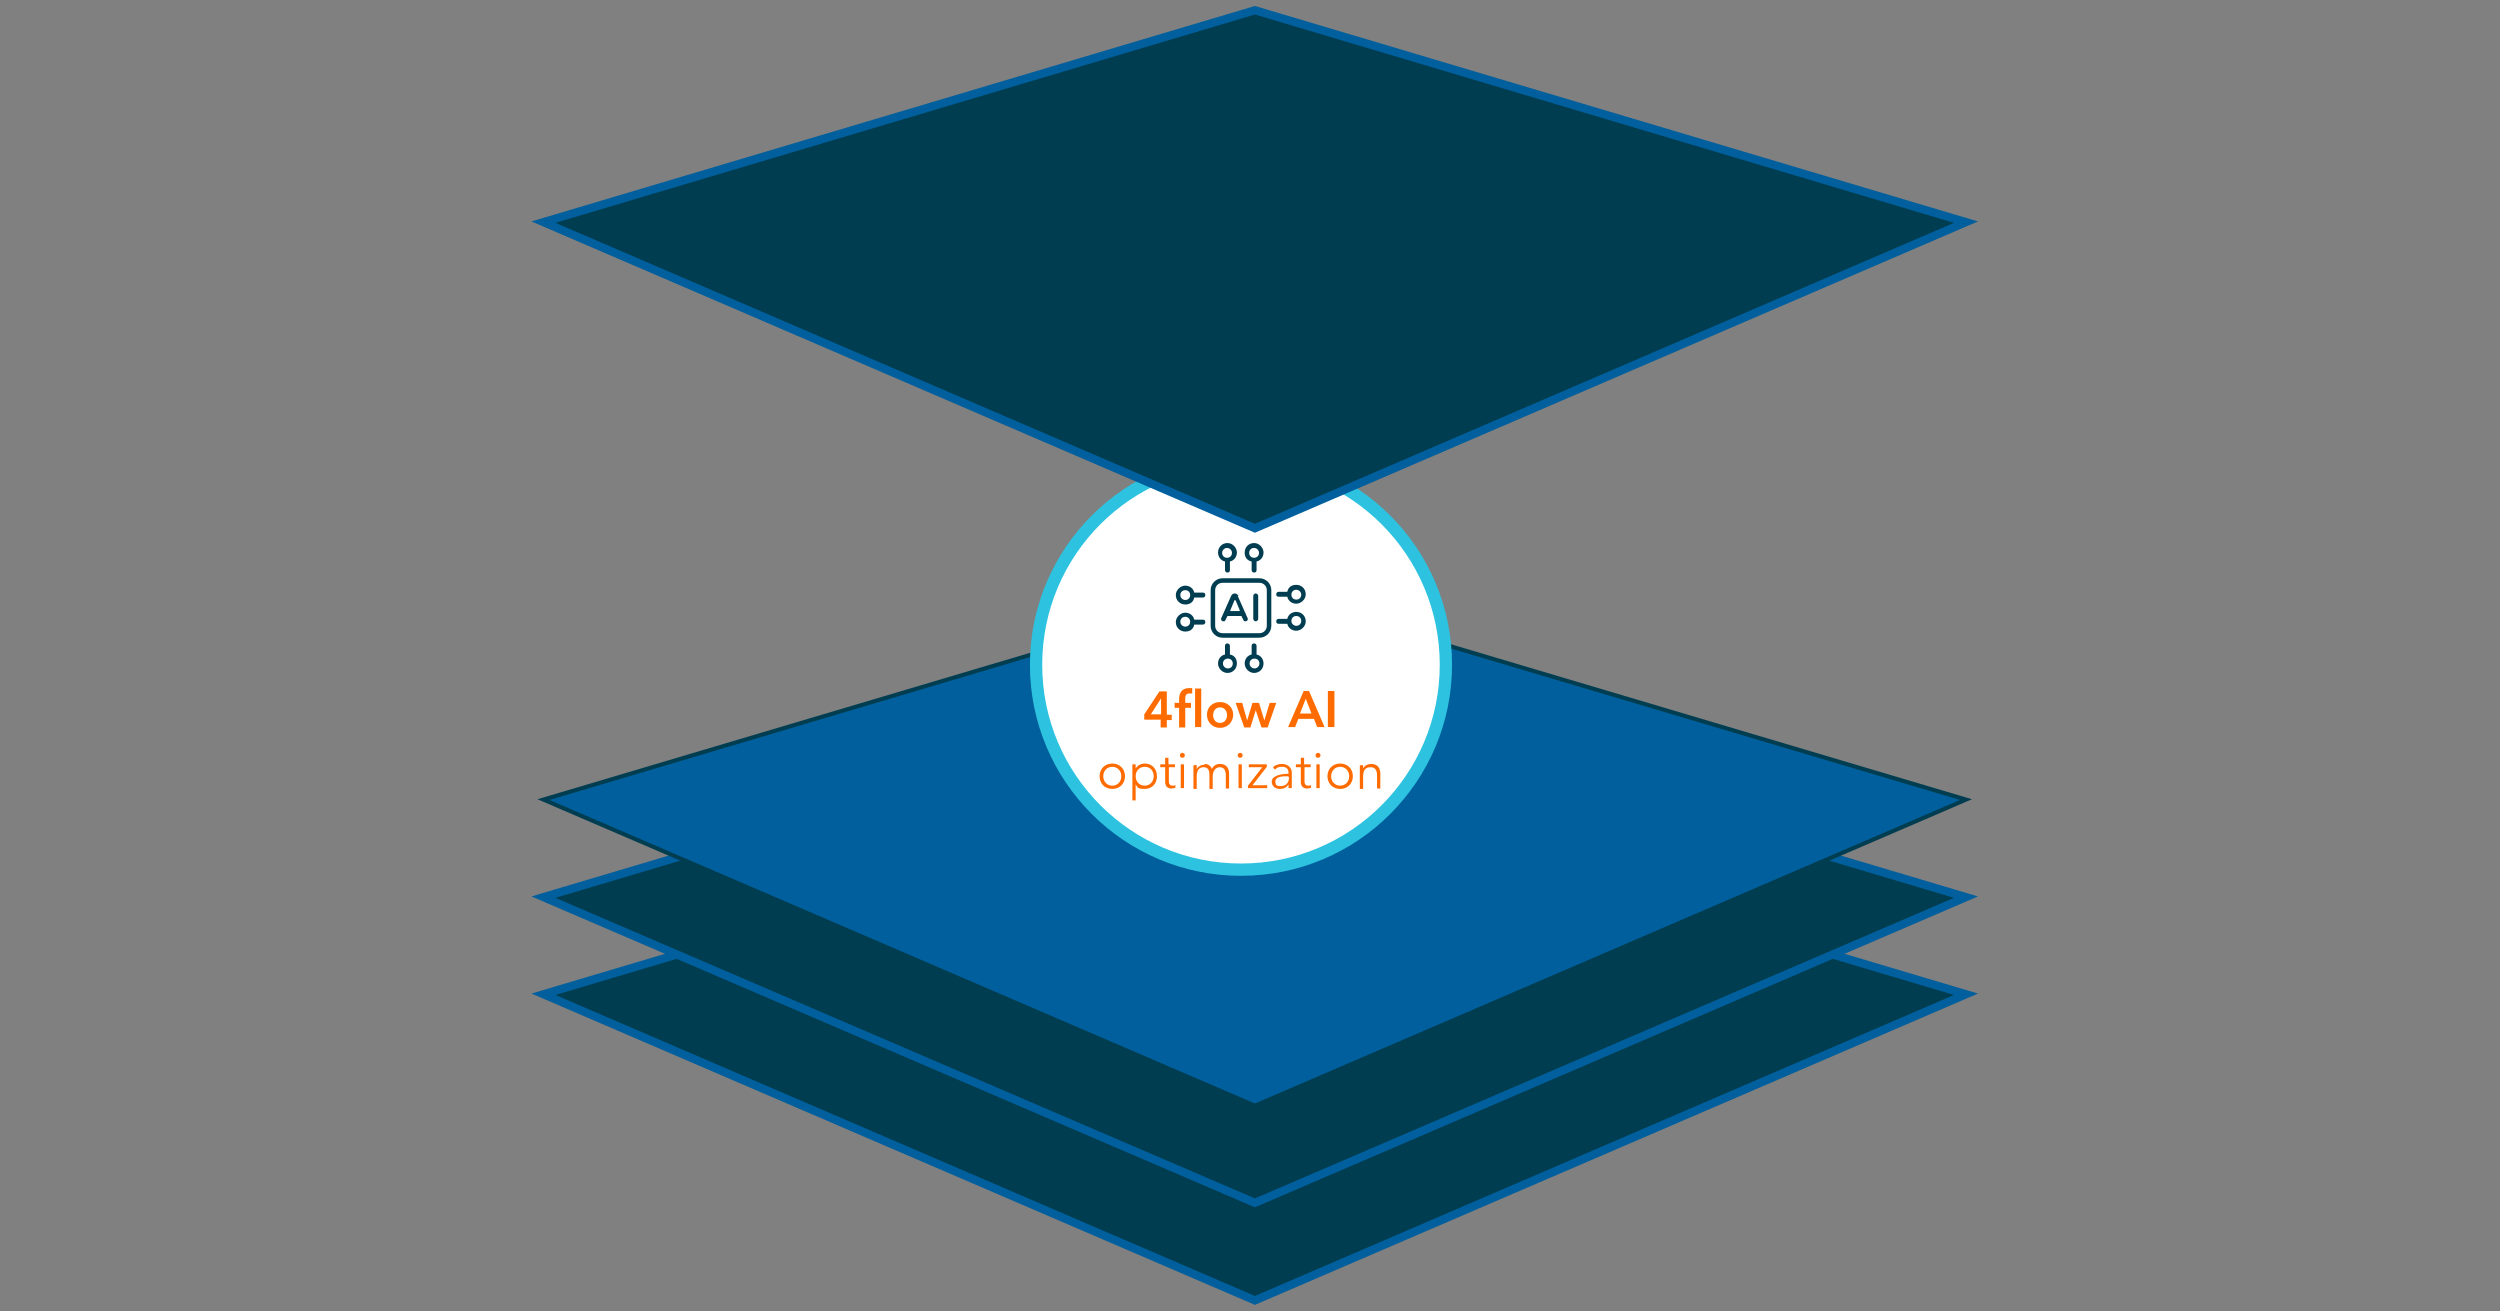
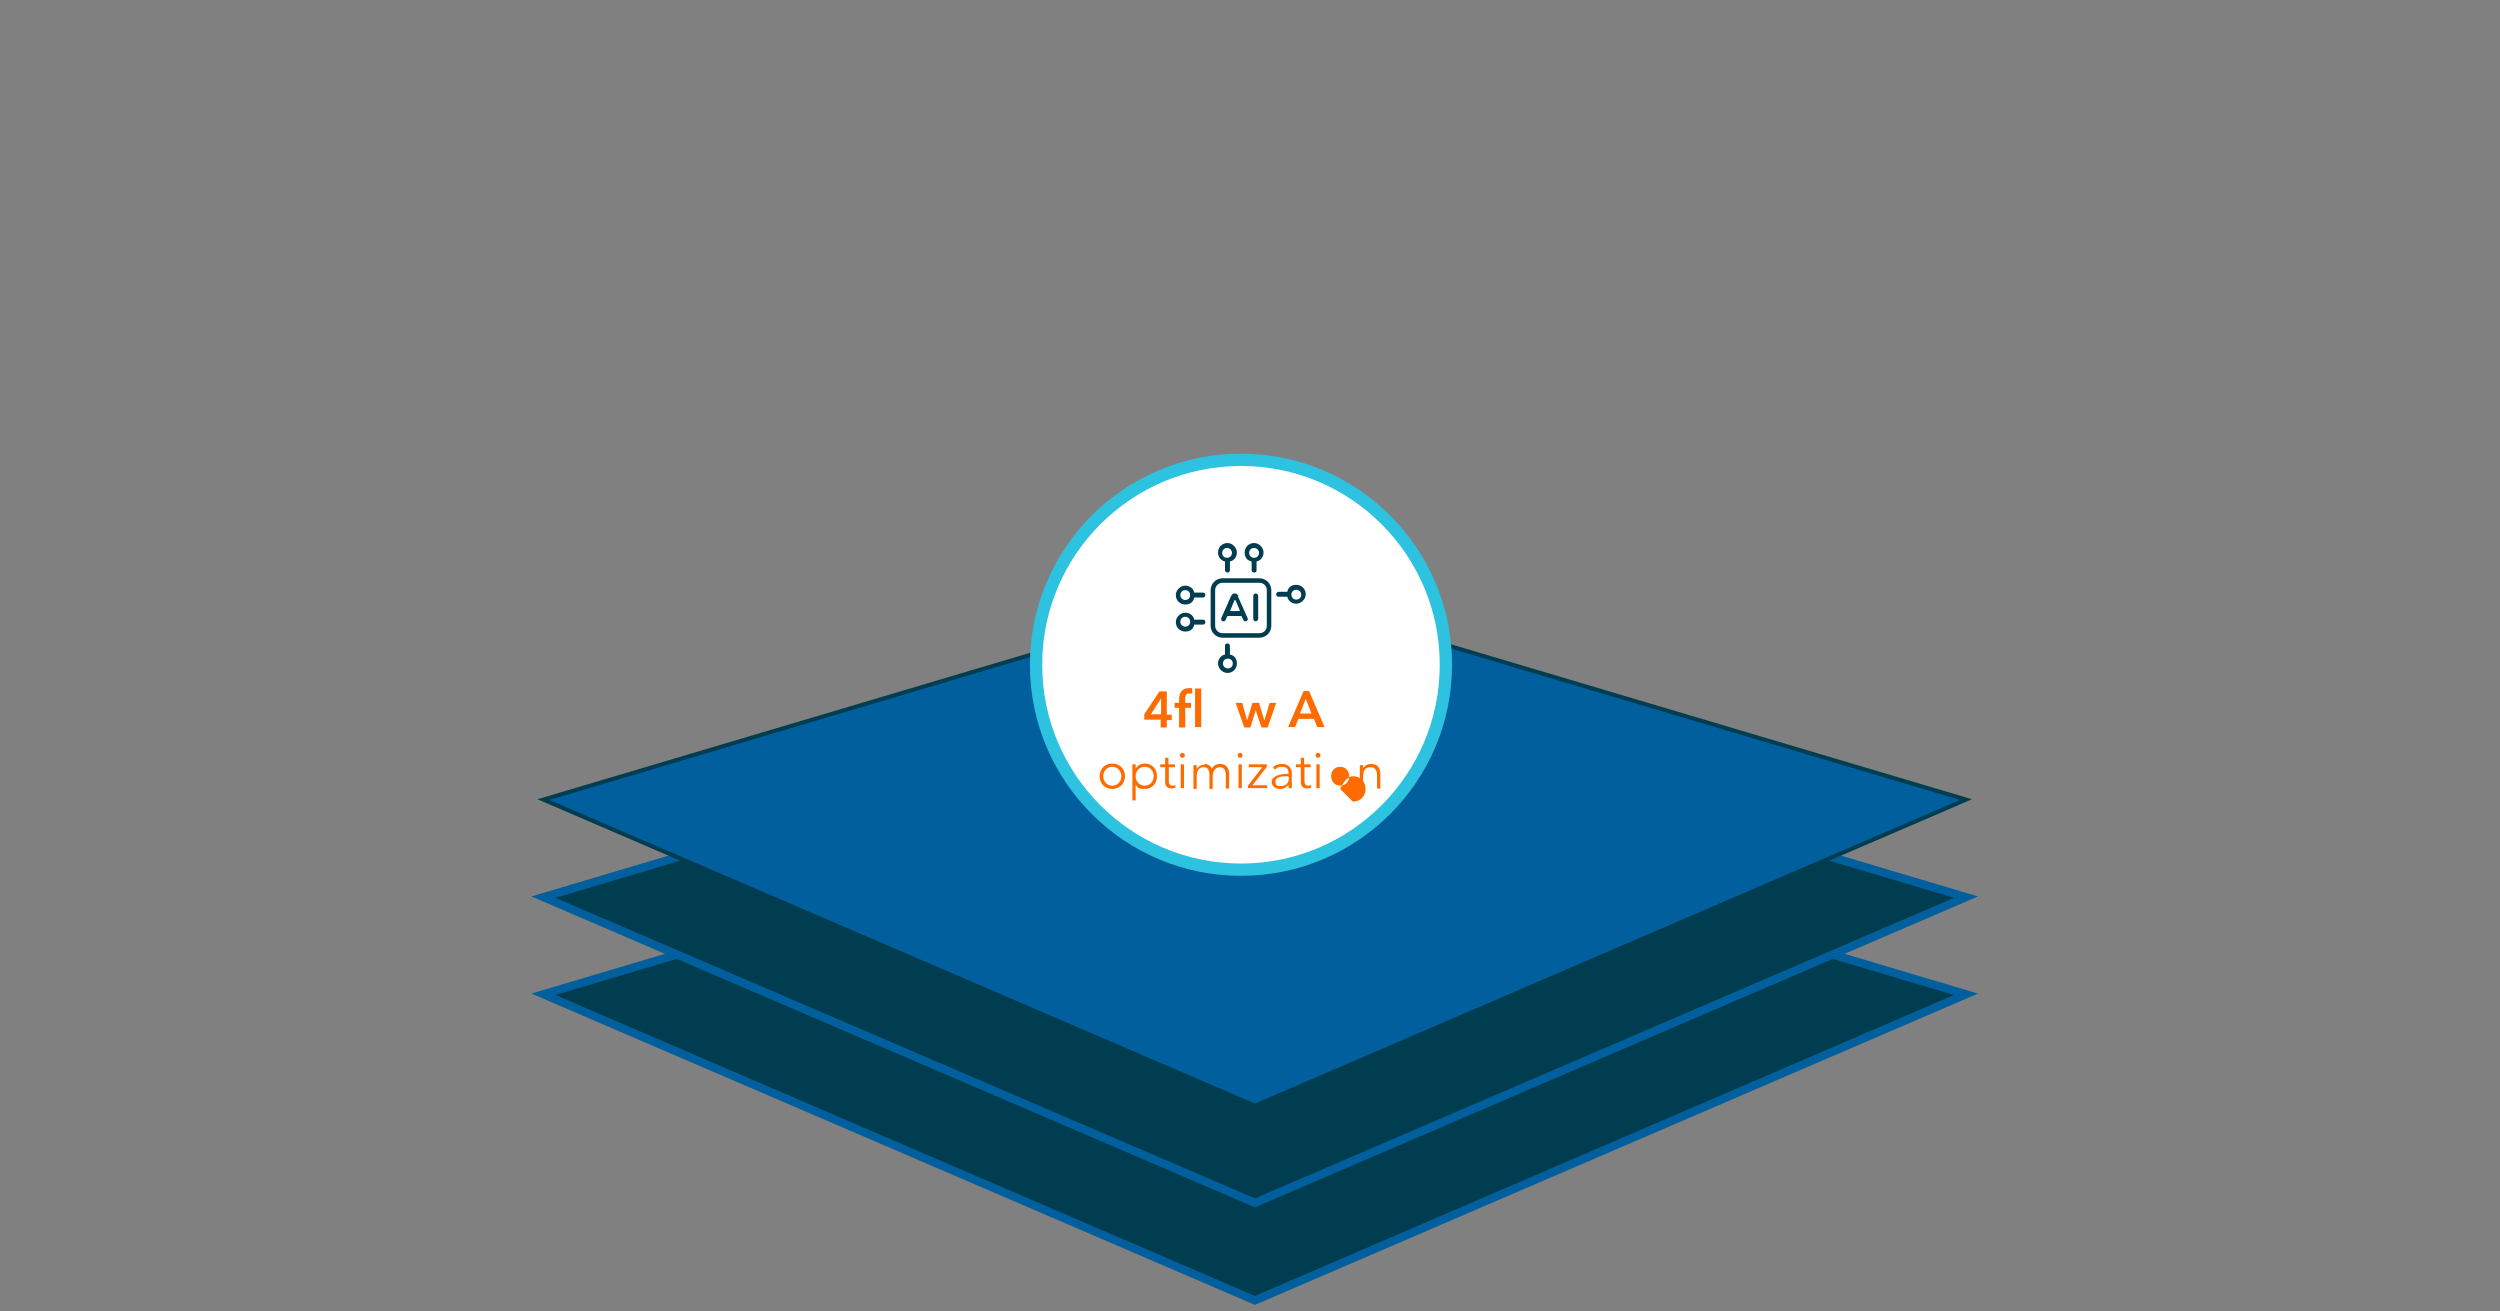
<svg xmlns="http://www.w3.org/2000/svg" id="Layer_1" version="1.1" viewBox="0 0 610 320">
  <rect x="0" y="0" width="610" height="320" fill="#808080" stroke="none" />
  <defs>
    <style>
      .st0 {
        fill: #fe6b00;
      }

      .st1, .st2 {
        fill: #003d50;
      }

      .st3 {
        fill: #fff;
        stroke: #2cc2e0;
        stroke-width: 3px;
      }

      .st3, .st2, .st4 {
        stroke-miterlimit: 10;
      }

      .st2 {
        stroke: #005f9c;
        stroke-width: 2px;
      }

      .st4 {
        fill: #005f9c;
        stroke: #003d50;
      }
    </style>
  </defs>
  <polygon class="st2" points="306.2 317.3 132.6 242.6 306.2 190.9 479.7 242.6 306.2 317.3" />
  <polygon class="st2" points="306.2 293.5 132.6 218.9 306.2 167.2 479.7 218.9 306.2 293.5" />
  <polygon class="st4" points="306.2 269.8 132.6 195.1 306.2 143.5 479.7 195.1 306.2 269.8" />
  <circle class="st3" cx="302.8" cy="162.2" r="50" />
-   <polygon class="st2" points="306.2 128.9 132.6 54.2 306.2 2.5 479.7 54.2 306.2 128.9" />
  <g>
    <path class="st1" d="M307.3,141.1h-9c-1.6,0-2.9,1.3-2.9,2.9v8.7c0,1.6,1.3,2.9,2.9,2.9h9c1.6,0,2.9-1.3,2.9-2.9v-8.7c0-1.6-1.3-2.9-2.9-2.9h0ZM309.1,152.7c0,1-.8,1.8-1.8,1.8h-9c-1,0-1.8-.8-1.8-1.8v-8.7c0-1,.8-1.8,1.8-1.8h9c1,0,1.8.8,1.8,1.8v8.7Z" />
    <path class="st1" d="M298.9,137v2.1c0,.3.2.6.6.6s.6-.2.6-.6v-2.1c1-.2,1.7-1.1,1.7-2.2s-1-2.3-2.3-2.3-2.3,1-2.3,2.3c0,1.1.7,2,1.7,2.2ZM299.4,133.7c.6,0,1.2.5,1.2,1.2s-.5,1.2-1.2,1.2-1.2-.5-1.2-1.2c0-.6.5-1.2,1.2-1.2Z" />
    <path class="st1" d="M305.4,137v2.1c0,.3.2.6.6.6s.6-.2.6-.6v-2.1c1-.2,1.7-1.1,1.7-2.2s-1-2.3-2.3-2.3-2.3,1-2.3,2.3.7,2,1.7,2.2ZM306,133.7c.6,0,1.2.5,1.2,1.2s-.5,1.2-1.2,1.2-1.2-.5-1.2-1.2.5-1.2,1.2-1.2Z" />
-     <path class="st1" d="M306.6,159.7v-2.1c0-.3-.2-.6-.6-.6s-.6.2-.6.6v2.1c-1,.2-1.7,1.1-1.7,2.2s1,2.3,2.3,2.3,2.3-1,2.3-2.3c0-1.1-.7-2-1.7-2.2ZM306.1,163.1c-.6,0-1.2-.5-1.2-1.2s.5-1.2,1.2-1.2,1.2.5,1.2,1.2c0,.6-.5,1.2-1.2,1.2Z" />
    <path class="st1" d="M300.1,159.7v-2.1c0-.3-.2-.6-.6-.6s-.6.2-.6.6v2.1c-1,.2-1.7,1.1-1.7,2.2s1,2.3,2.3,2.3,2.3-1,2.3-2.3-.7-2-1.7-2.2ZM299.6,163.1c-.6,0-1.2-.5-1.2-1.2s.5-1.2,1.2-1.2,1.2.5,1.2,1.2-.5,1.2-1.2,1.2Z" />
    <path class="st1" d="M312,145.6h2.1c.2,1,1.1,1.7,2.2,1.7s2.3-1,2.3-2.3-1-2.3-2.3-2.3-2,.7-2.2,1.7h-2.1c-.3,0-.6.2-.6.6s.2.6.6.6ZM316.3,143.9c.6,0,1.2.5,1.2,1.2s-.5,1.2-1.2,1.2-1.2-.5-1.2-1.2.5-1.2,1.2-1.2Z" />
-     <path class="st1" d="M316.3,149.3c-1.1,0-2,.7-2.2,1.7h-2.1c-.3,0-.6.2-.6.6s.2.6.6.6h2.1c.2,1,1.1,1.7,2.2,1.7s2.3-1,2.3-2.3-1-2.3-2.3-2.3ZM316.3,152.7c-.6,0-1.2-.5-1.2-1.2s.5-1.2,1.2-1.2,1.2.5,1.2,1.2-.5,1.2-1.2,1.2Z" />
    <path class="st1" d="M293.5,151.2h-2.1c-.2-1-1.1-1.7-2.2-1.7s-2.3,1-2.3,2.3,1,2.3,2.3,2.3,2-.7,2.2-1.7h2.1c.3,0,.6-.2.6-.6s-.2-.6-.6-.6ZM289.2,152.9c-.6,0-1.2-.5-1.2-1.2s.5-1.2,1.2-1.2,1.2.5,1.2,1.2-.5,1.2-1.2,1.2Z" />
    <path class="st1" d="M293.5,144.6h-2.1c-.2-1-1.1-1.7-2.2-1.7s-2.3,1-2.3,2.3,1,2.3,2.3,2.3,2-.7,2.2-1.7h2.1c.3,0,.6-.2.6-.6s-.2-.6-.6-.6ZM289.2,146.4c-.6,0-1.2-.5-1.2-1.2s.5-1.2,1.2-1.2,1.2.5,1.2,1.2-.5,1.2-1.2,1.2Z" />
    <path class="st1" d="M302.2,145.4c-.2-.3-.5-.6-.9-.6s-.7.2-.9.6l-2.4,5.4c-.2.4.1.8.5.8s.4-.1.5-.3l.5-1c0,0,0,0,.1,0h3.2c0,0,.1,0,.1,0l.5,1c0,.2.3.3.5.3.4,0,.7-.4.5-.8l-2.4-5.4ZM302.4,149.1h-2.1c-.1,0-.2-.1-.1-.2l1-2.4c0-.1.2-.1.3,0l1,2.4c0,.1,0,.2-.1.2h0Z" />
    <path class="st1" d="M306.4,144.8c-.3,0-.6.3-.6.6v5.6c0,.3.3.6.6.6s.6-.3.6-.6v-5.6c0-.3-.3-.6-.6-.6h0Z" />
  </g>
  <g>
    <path class="st0" d="M283.3,175.6h-4.1v-1.3l3.7-5.6h1.8v5.7h1.2v1.3h-1.2v1.8h-1.5v-1.8ZM283.3,170.4h0l-2.5,3.9h2.5v-3.9Z" />
    <path class="st0" d="M287.7,172.7h-1.1v-1.2h1.1v-.9c0-1.4.6-2.7,2.4-2.7s.5,0,.8,0v1.3c-.3,0-.5,0-.7,0-.9,0-1,.7-1,1.3v1h1.4v1.2h-1.4v4.8h-1.5v-4.8ZM291.6,168h1.5v9.4h-1.5v-9.4Z" />
-     <path class="st0" d="M297.7,171.3c1.8,0,3.2,1.3,3.2,3.1s-1.4,3.2-3.2,3.2-3.2-1.3-3.2-3.2,1.4-3.1,3.2-3.1ZM297.7,176.4c1.2,0,1.7-1,1.7-1.9s-.5-1.9-1.7-1.9-1.7,1-1.7,1.9.5,1.9,1.7,1.9Z" />
    <path class="st0" d="M301.5,171.5h1.6l1.2,4.3h0l1.3-4.3h1.6l1.3,4.3h0l1.3-4.3h1.6l-2.1,6h-1.5l-1.4-4.2h0l-1.3,4.2h-1.5l-2.1-6Z" />
    <path class="st0" d="M318,168.6h1.4l3.8,8.8h-1.8l-.8-2h-3.8l-.8,2h-1.7l3.8-8.8ZM320,174.1l-1.4-3.6-1.4,3.6h2.7Z" />
-     <path class="st0" d="M324,168.6h1.6v8.8h-1.6v-8.8Z" />
    <path class="st0" d="M271.4,192.5c-1.8,0-3.1-1.3-3.1-3.1s1.3-3.1,3.1-3.1,3.1,1.3,3.1,3.1-1.3,3.1-3.1,3.1ZM271.4,187.1c-1.3,0-2.2,1-2.2,2.3s.9,2.3,2.2,2.3,2.2-1,2.2-2.3-.9-2.3-2.2-2.3Z" />
    <path class="st0" d="M277.1,195.3h-.8v-8.8h.8v1h0c.5-.8,1.4-1.2,2.2-1.2,1.8,0,3,1.3,3,3.1s-1.2,3.1-3,3.1-1.7-.4-2.2-1.1h0v4ZM279.3,187.1c-1.3,0-2.2,1-2.2,2.3s.9,2.3,2.2,2.3,2.2-1,2.2-2.3-.8-2.3-2.2-2.3Z" />
    <path class="st0" d="M286.8,187.2h-1.6v3.4c0,.9.4,1.1.9,1.1s.5,0,.7-.2v.7c-.3.1-.6.2-1,.2-.6,0-1.5-.3-1.5-1.6v-3.6h-1.2v-.7h1.2v-1.6h.8v1.6h1.6v.7Z" />
    <path class="st0" d="M288.5,184.9c-.3,0-.6-.2-.6-.6s.3-.6.6-.6.6.2.6.6-.3.6-.6.6ZM288.9,192.3h-.8v-5.8h.8v5.8Z" />
    <path class="st0" d="M293.9,186.4c.6,0,1.4.2,1.8,1.2.4-.8,1.1-1.2,2-1.2,1.5,0,2.2,1,2.2,2.4v3.6h-.8v-3.2c0-1.2-.4-2-1.5-2s-1.7,1.1-1.7,2.2v3.1h-.8v-3.4c0-1.1-.3-1.9-1.4-1.9s-1.7.7-1.7,2.3v3h-.8v-4.5c0-.3,0-.9,0-1.3h.8c0,.3,0,.7,0,1h0c.3-.7,1.1-1.1,1.9-1.1Z" />
    <path class="st0" d="M302.6,184.9c-.3,0-.6-.2-.6-.6s.3-.6.6-.6.6.2.6.6-.3.6-.6.6ZM303,192.3h-.8v-5.8h.8v5.8Z" />
    <path class="st0" d="M309.1,187.1l-3.5,4.5h3.6v.7h-4.7v-.6l3.5-4.5h-3.3v-.7h4.4v.6Z" />
    <path class="st0" d="M314.4,188.6c0-1-.5-1.5-1.6-1.5s-1.3.3-1.7.7l-.5-.6c.5-.5,1.3-.8,2.3-.8s2.3.7,2.3,2.1v2.5c0,.4,0,1,0,1.3h-.8c0-.3,0-.6,0-.9h0c-.5.8-1.2,1.1-2.1,1.1s-2-.5-2-1.8,2-1.9,4.1-1.9v-.2ZM314.2,189.4c-1.4,0-3,.1-3,1.3s.7,1.1,1.4,1.1c1.2,0,1.9-.9,1.9-1.9v-.4h-.2Z" />
    <path class="st0" d="M319.9,187.2h-1.6v3.4c0,.9.4,1.1.9,1.1s.5,0,.7-.2v.7c-.3.1-.6.2-1,.2-.6,0-1.5-.3-1.5-1.6v-3.6h-1.2v-.7h1.2v-1.6h.8v1.6h1.6v.7Z" />
    <path class="st0" d="M321.6,184.9c-.3,0-.6-.2-.6-.6s.3-.6.6-.6.6.2.6.6-.3.6-.6.6ZM322,192.3h-.8v-5.8h.8v5.8Z" />
-     <path class="st0" d="M327,192.5c-1.8,0-3.1-1.3-3.1-3.1s1.3-3.1,3.1-3.1,3.1,1.3,3.1,3.1-1.3,3.1-3.1,3.1ZM327,187.1c-1.3,0-2.2,1-2.2,2.3s.9,2.3,2.2,2.3,2.2-1,2.2-2.3-.9-2.3-2.2-2.3Z" />
+     <path class="st0" d="M327,192.5s1.3-3.1,3.1-3.1,3.1,1.3,3.1,3.1-1.3,3.1-3.1,3.1ZM327,187.1c-1.3,0-2.2,1-2.2,2.3s.9,2.3,2.2,2.3,2.2-1,2.2-2.3-.9-2.3-2.2-2.3Z" />
    <path class="st0" d="M332.6,186.5c0,.3,0,.7,0,1h0c.3-.7,1.2-1.1,2-1.1,1.5,0,2.2,1,2.2,2.4v3.6h-.8v-3.2c0-1.2-.4-2-1.6-2s-1.8.7-1.8,2.3v3h-.8v-4.5c0-.3,0-.9,0-1.3h.8Z" />
  </g>
</svg>